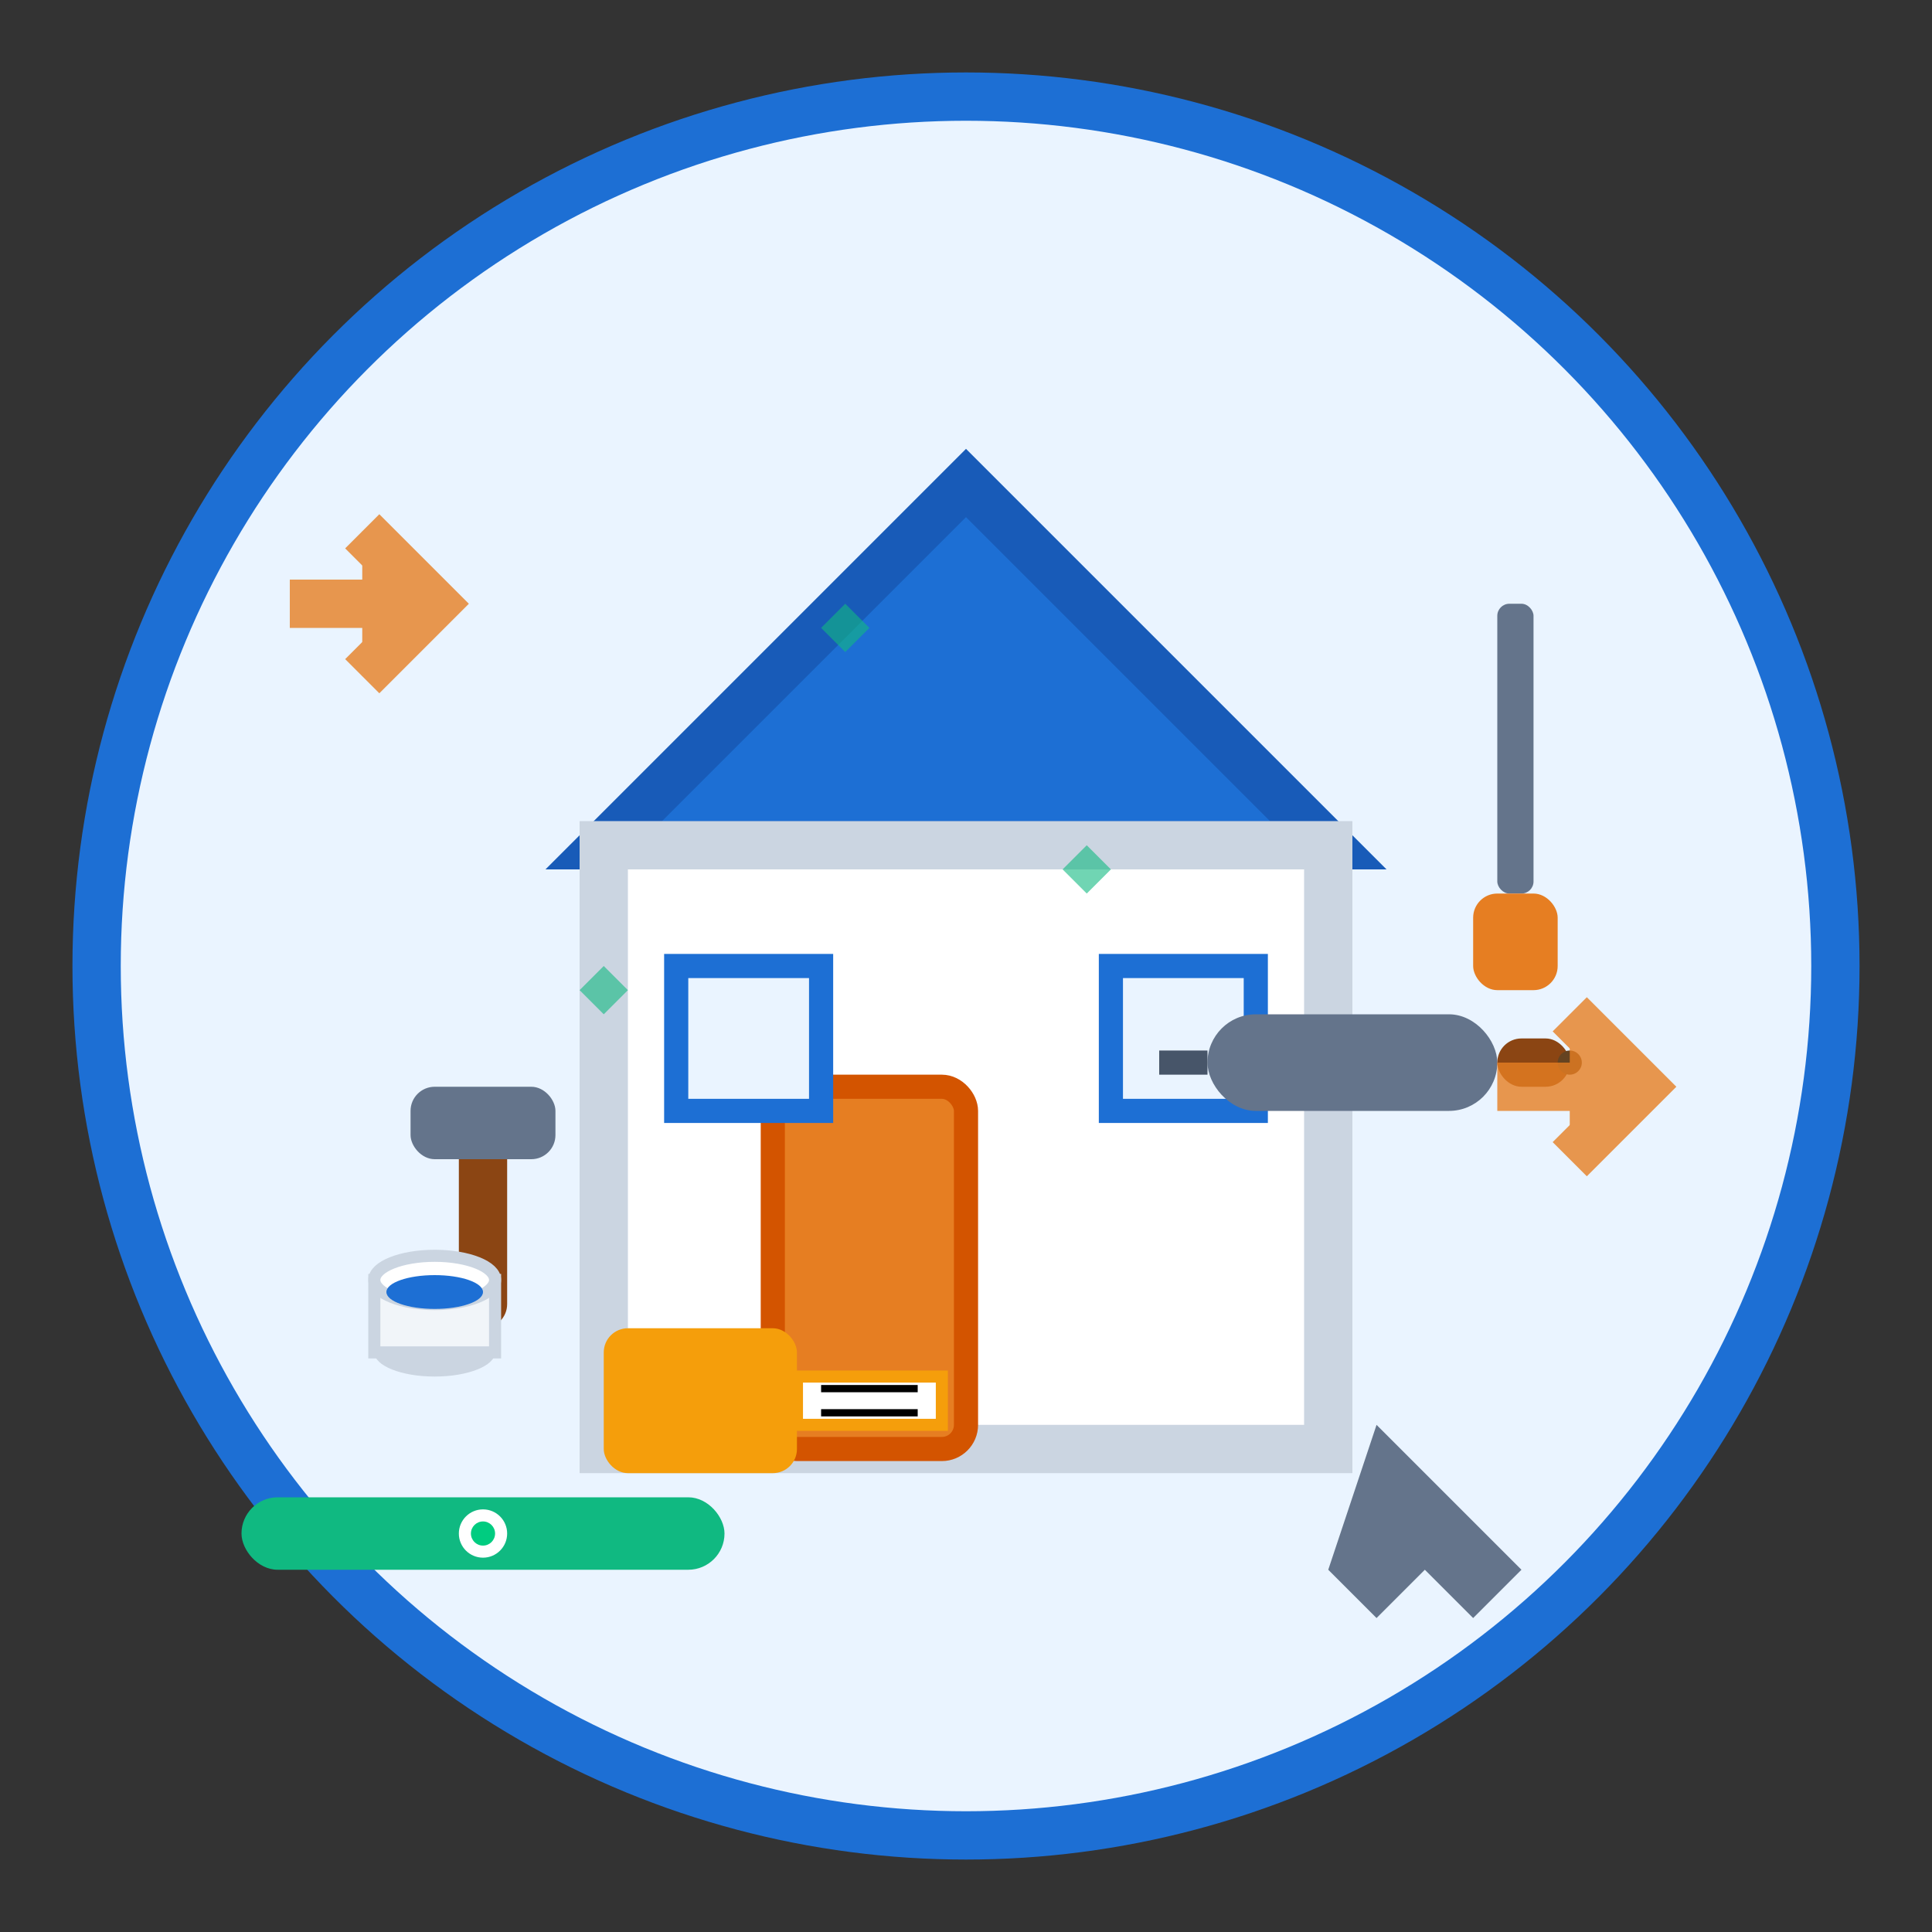
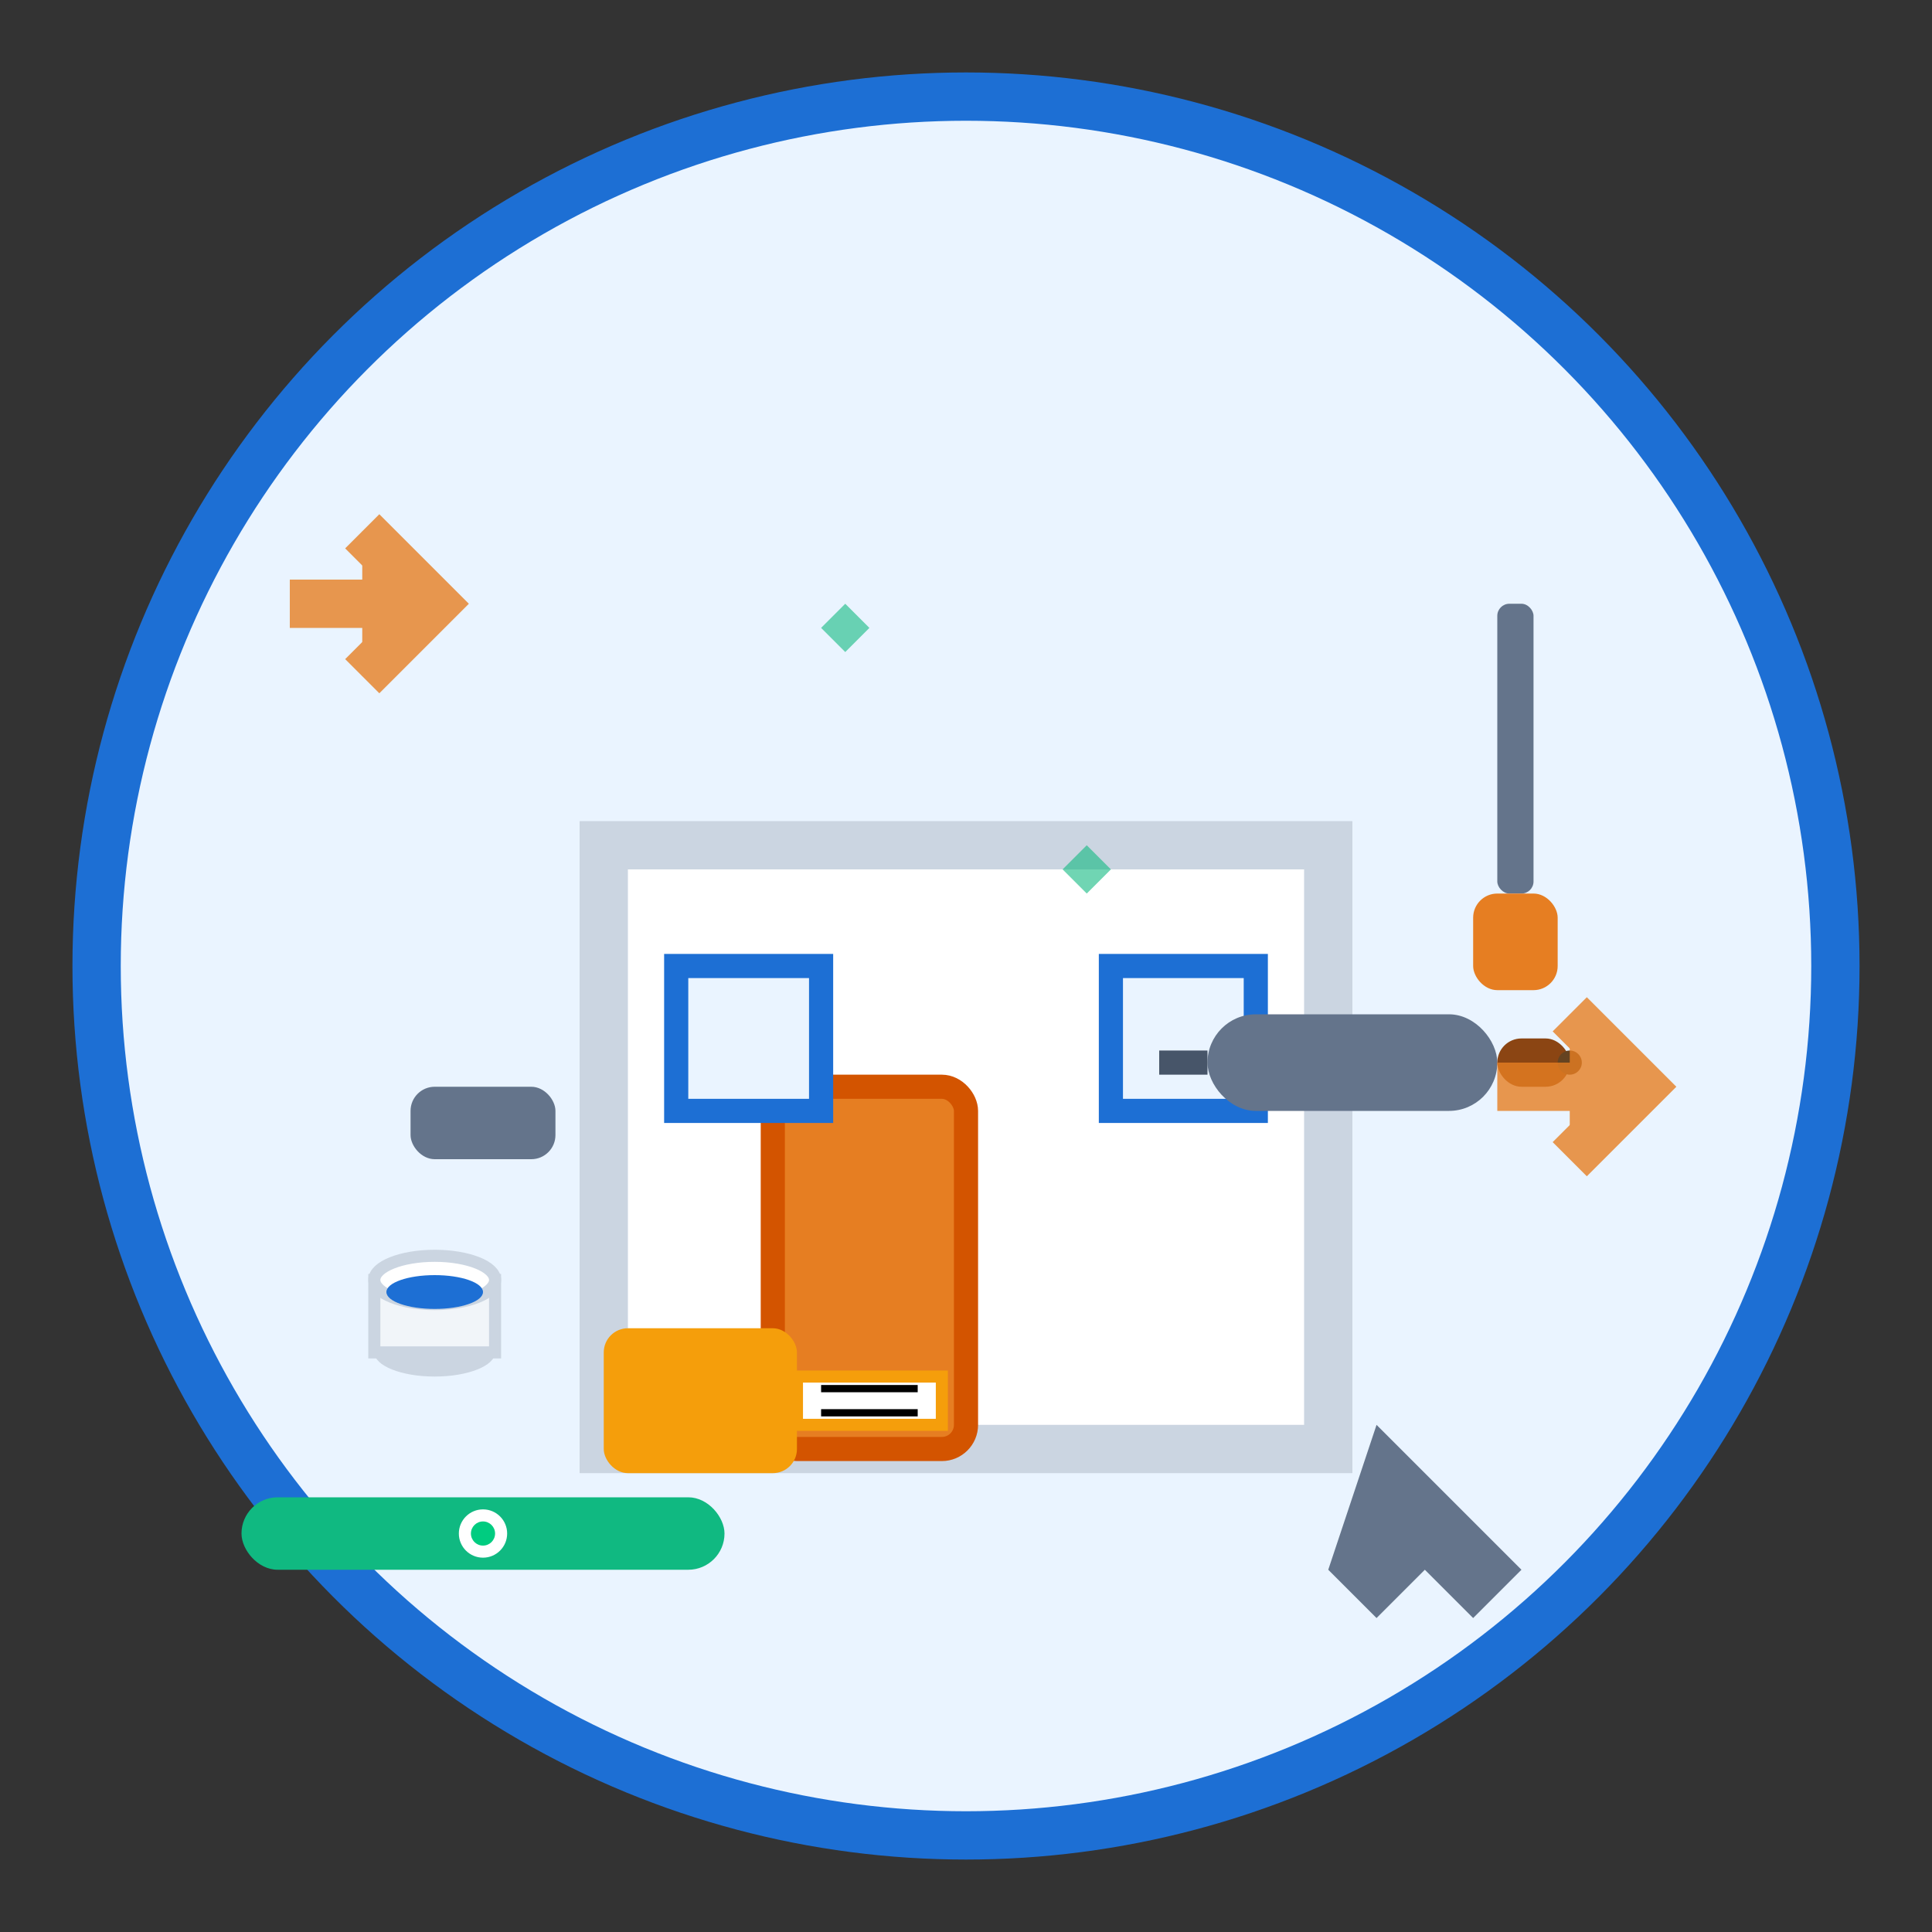
<svg xmlns="http://www.w3.org/2000/svg" width="80" height="80" viewBox="0 0 80 80" fill="none">
  <rect x="0" y="0" width="80" height="80" fill="#333333" stroke="none" />
  <circle cx="40" cy="40" r="36" fill="#EAF4FF" stroke="#1D6FD4" stroke-width="2" />
  <g transform="translate(20, 15)">
-     <polygon points="20,5 5,20 35,20" fill="#1D6FD4" stroke="#185BB8" stroke-width="2" />
    <rect x="5" y="20" width="30" height="25" fill="#FFFFFF" stroke="#CBD5E1" stroke-width="2" />
    <rect x="12" y="30" width="8" height="15" fill="#E67E22" stroke="#D35400" stroke-width="1" rx="1" />
    <rect x="8" y="25" width="6" height="6" fill="#EAF4FF" stroke="#1D6FD4" stroke-width="1" />
    <rect x="26" y="25" width="6" height="6" fill="#EAF4FF" stroke="#1D6FD4" stroke-width="1" />
  </g>
  <g transform="translate(15, 35)">
-     <rect x="4" y="12" width="2" height="8" fill="#8B4513" rx="1" />
    <rect x="2" y="10" width="6" height="3" fill="#64748B" rx="1" />
  </g>
  <g transform="translate(60, 25)">
    <rect x="2" y="0" width="1.5" height="12" fill="#64748B" rx="0.5" />
    <rect x="1" y="12" width="3.5" height="4" fill="#E67E22" rx="1" />
  </g>
  <g transform="translate(55, 55)">
    <path d="M2 4 L8 10 L6 12 L4 10 L2 12 L0 10 L2 4 Z" fill="#64748B" />
  </g>
  <g transform="translate(10, 60)">
    <rect x="0" y="2" width="20" height="3" fill="#10B981" rx="1.5" />
    <circle cx="10" cy="3.5" r="1" fill="#FFFFFF" />
    <circle cx="10" cy="3.5" r="0.5" fill="#00CC80" />
  </g>
  <g transform="translate(25, 55)">
    <rect x="0" y="0" width="8" height="6" fill="#F59E0B" rx="1" />
    <rect x="8" y="2" width="6" height="2" fill="#FFFFFF" stroke="#F59E0B" stroke-width="0.5" />
    <g stroke="#000" stroke-width="0.3">
      <line x1="9" y1="2.5" x2="13" y2="2.5" />
      <line x1="9" y1="3.5" x2="13" y2="3.5" />
    </g>
  </g>
  <g transform="translate(50, 40)">
    <rect x="0" y="2" width="12" height="4" fill="#64748B" rx="2" />
    <rect x="12" y="3" width="3" height="2" fill="#8B4513" rx="1" />
    <circle cx="15" cy="4" r="0.5" fill="#654321" />
    <rect x="-2" y="3.5" width="2" height="1" fill="#475569" />
  </g>
  <g transform="translate(15, 50)">
    <ellipse cx="3" cy="6" rx="2.5" ry="1" fill="#CBD5E1" />
    <rect x="0.5" y="3" width="5" height="3" fill="#F1F5F9" stroke="#CBD5E1" stroke-width="0.5" />
    <ellipse cx="3" cy="3" rx="2.5" ry="1" fill="#FFFFFF" stroke="#CBD5E1" stroke-width="0.5" />
    <ellipse cx="3" cy="3.5" rx="2" ry="0.7" fill="#1D6FD4" />
  </g>
  <g fill="#10B981" opacity="0.6">
    <path d="M35 25 L36 26 L35 27 L34 26 Z" />
    <path d="M45 35 L46 36 L45 37 L44 36 Z" />
-     <path d="M25 40 L26 41 L25 42 L24 41 Z" />
  </g>
  <g stroke="#E67E22" stroke-width="2" fill="#E67E22" opacity="0.8">
    <path d="M12 25 L18 25 M15 22 L18 25 L15 28" />
    <path d="M62 45 L68 45 M65 42 L68 45 L65 48" />
  </g>
</svg>